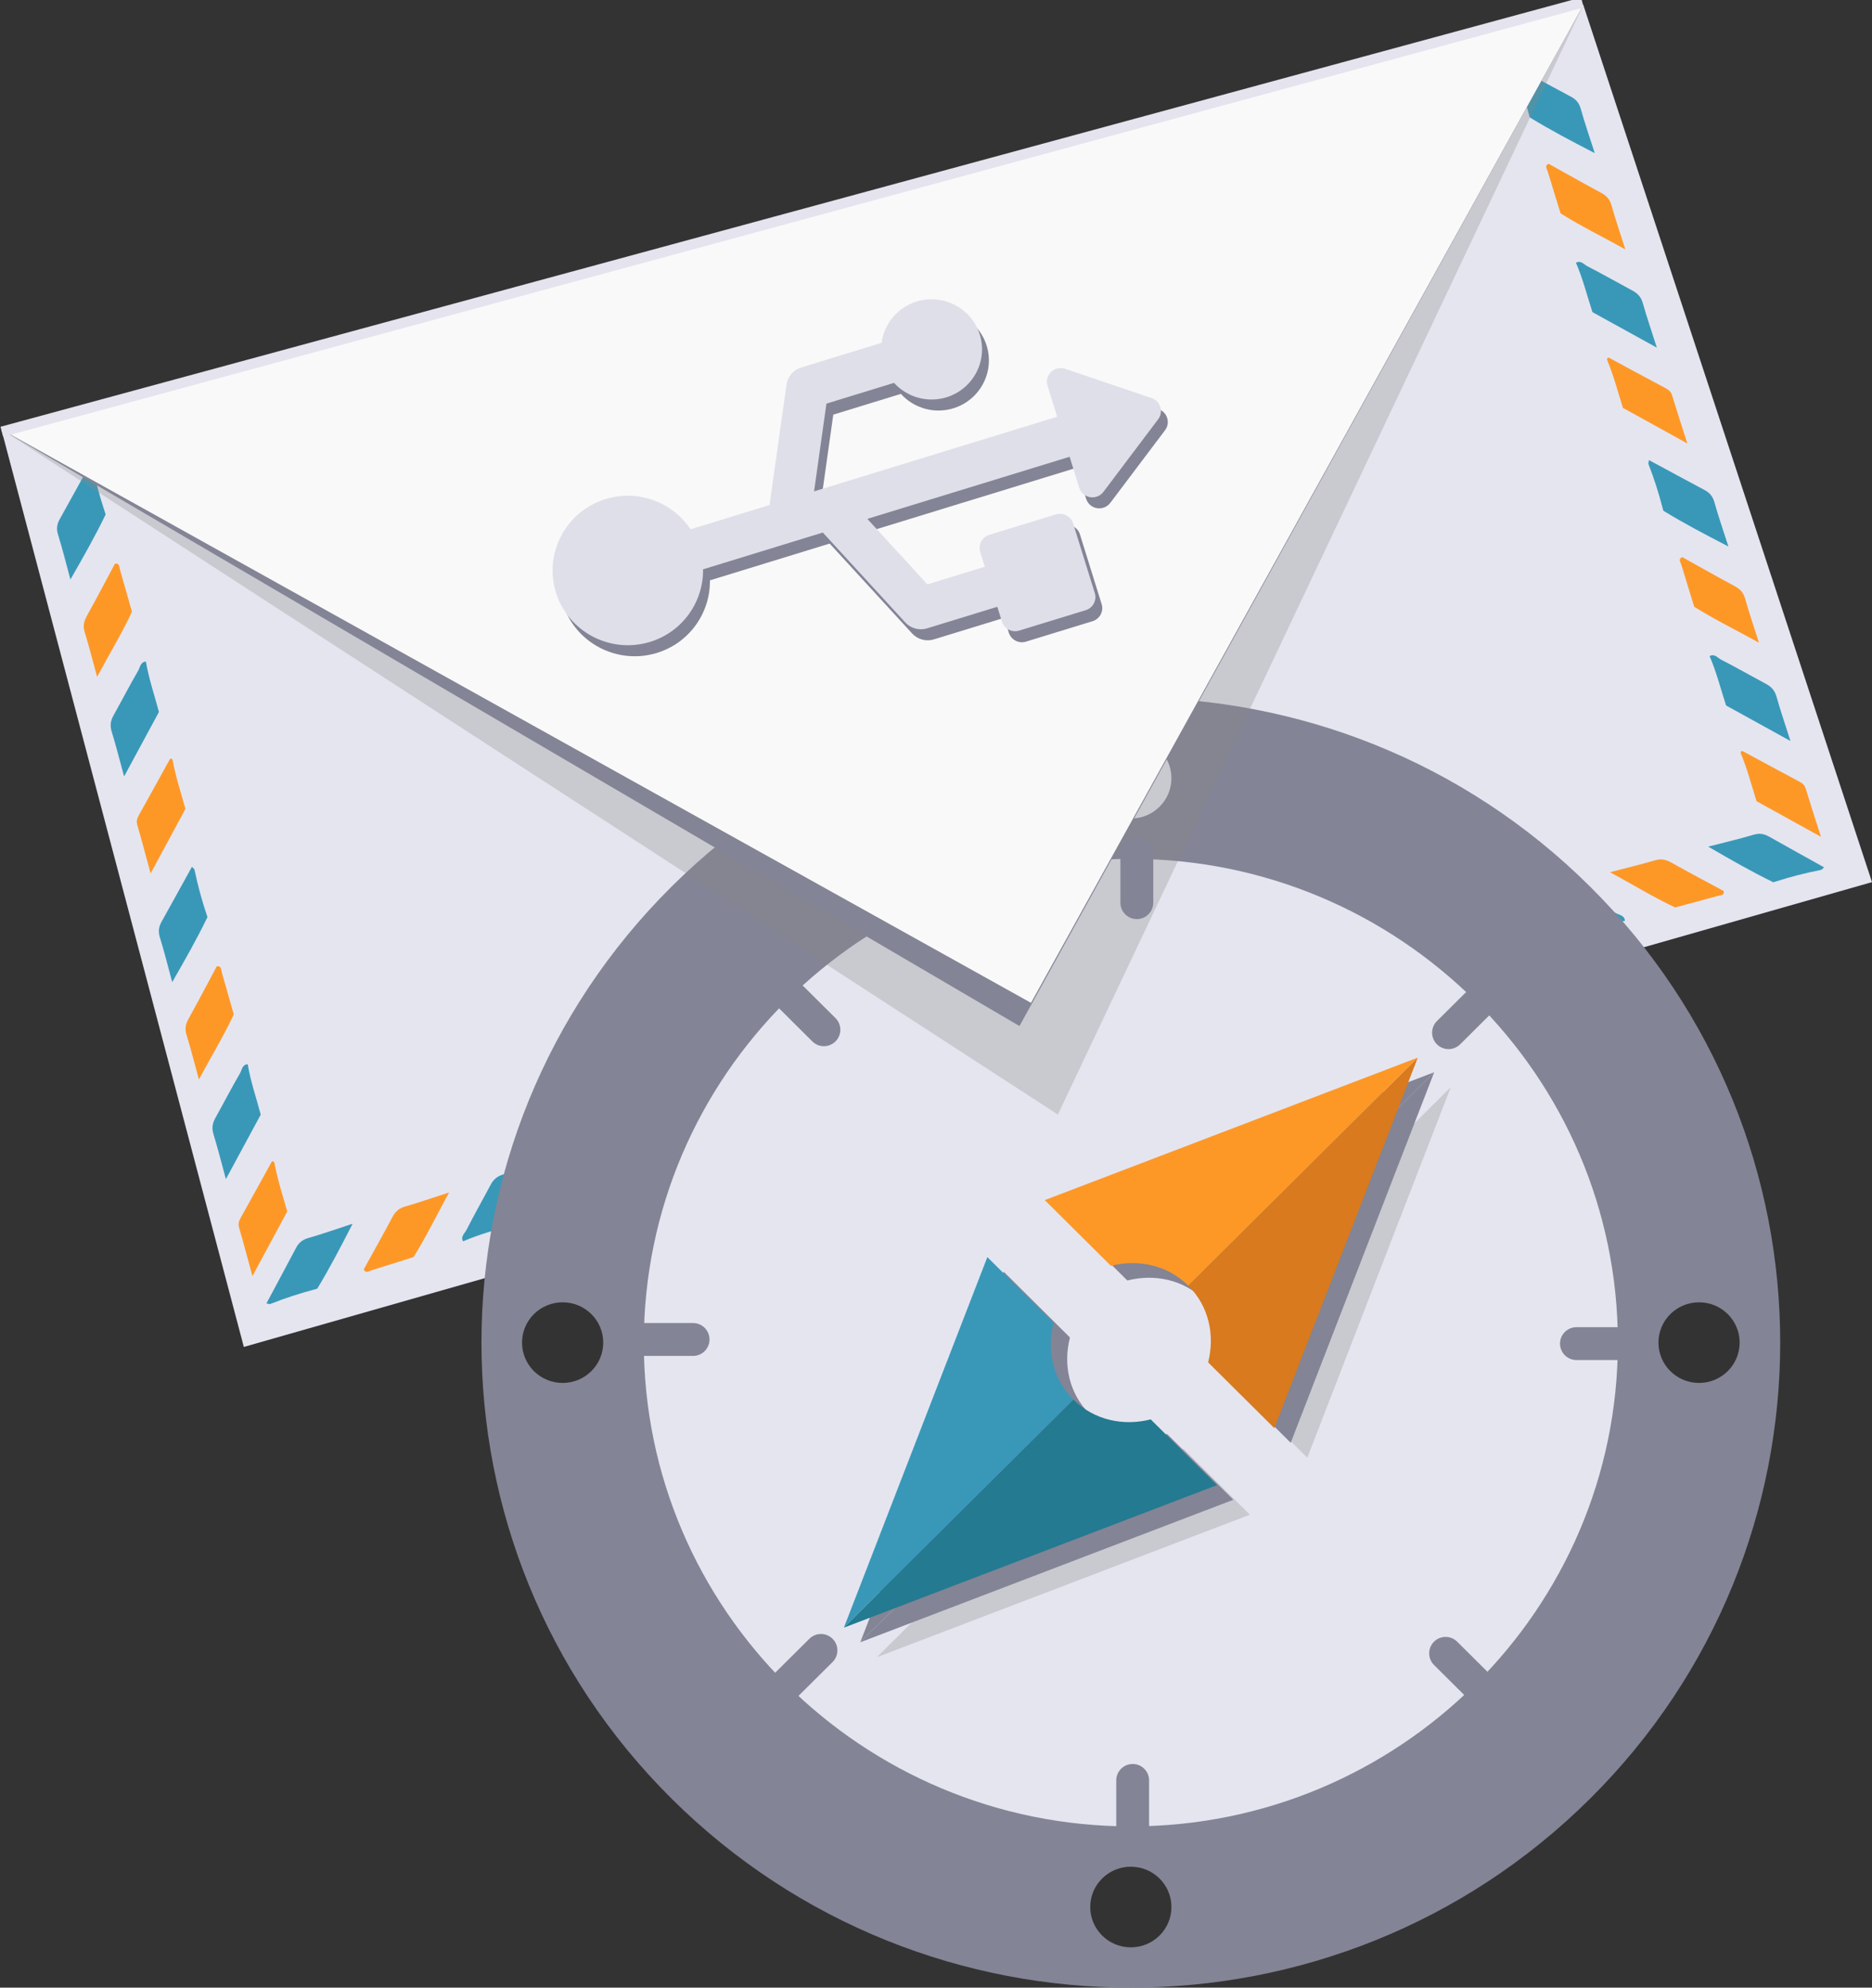
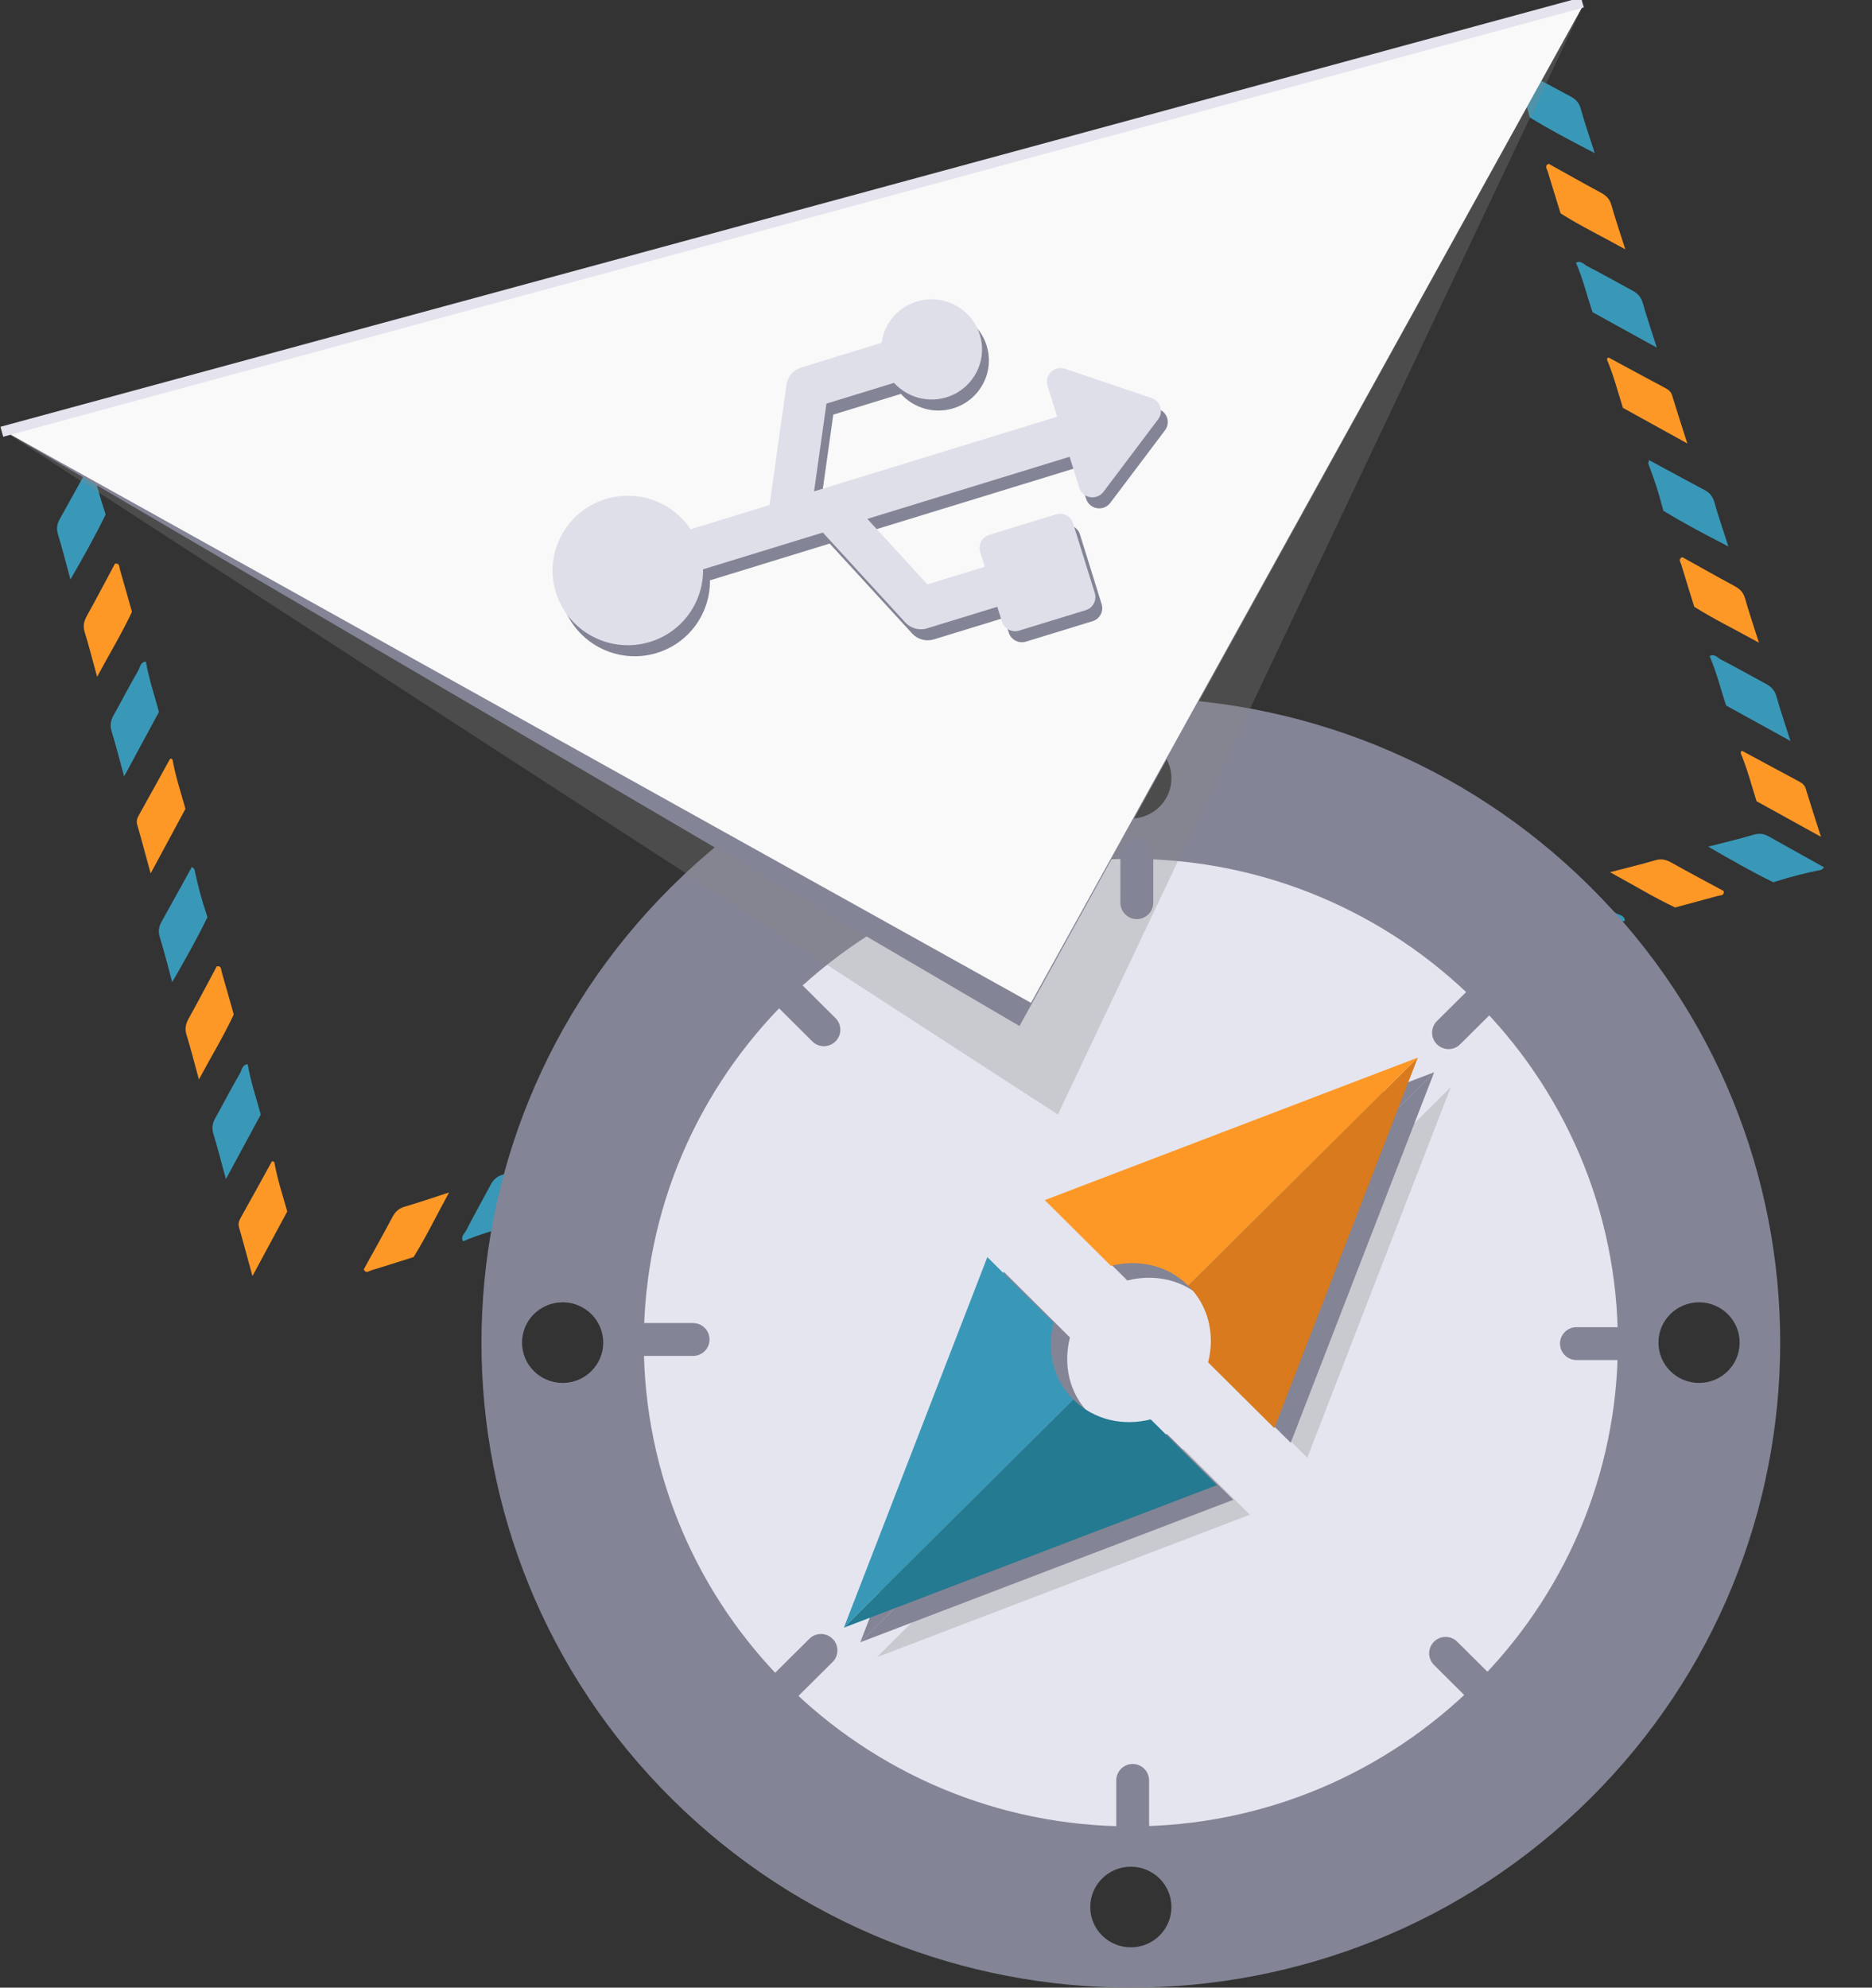
<svg xmlns="http://www.w3.org/2000/svg" version="1.1" id="Layer_1" x="0px" y="0px" width="114px" height="121px" viewBox="0 0 114 121" enable-background="new 0 0 114 121" xml:space="preserve">
  <rect x="0" y="0" width="114" height="121" fill="#333333" stroke="none" />
  <g>
    <g>
-       <polygon fill="#E5E5F0" points="14.849,81.997 0.082,26.138 96.42,0.304 114,53.7   " />
      <g>
        <path fill="#3998B8" d="M5.67,28.539c-0.01-0.043-0.021-0.087-0.031-0.13c-0.05-0.051-0.1-0.102-0.15-0.153     c-0.618,1.12-1.233,2.241-1.857,3.358c-0.17,0.304-0.204,0.588-0.096,0.937c0.267,0.855,0.48,1.726,0.752,2.727     c0.786-1.37,1.51-2.639,2.145-3.958c-0.022-0.071-0.045-0.141-0.067-0.212C6.085,30.265,5.852,29.409,5.67,28.539z" />
        <path fill="#FD9827" d="M11.293,49.24c-0.278-0.994-0.603-1.975-0.786-2.994c-0.072-0.062-0.114-0.118-0.192,0.024     c-0.604,1.107-1.222,2.207-1.833,3.31c-0.107,0.192-0.197,0.375-0.126,0.621c0.27,0.932,0.517,1.871,0.818,2.971     C9.923,51.781,10.608,50.51,11.293,49.24z" />
        <path fill="#3998B8" d="M9.679,43.343c-0.27-1.021-0.618-2.023-0.793-3.068c-0.34,0.02-0.351,0.346-0.465,0.542     c-0.522,0.9-1.001,1.825-1.508,2.735c-0.179,0.32-0.224,0.621-0.112,0.984c0.263,0.853,0.48,1.72,0.757,2.731     C8.308,45.879,8.993,44.611,9.679,43.343z" />
        <path fill="#FD9827" d="M8.036,37.246c-0.243-0.859-0.483-1.719-0.733-2.576c-0.045-0.153-0.007-0.401-0.301-0.356     c-0.568,1.061-1.127,2.128-1.712,3.18c-0.18,0.324-0.248,0.613-0.134,0.981c0.264,0.853,0.481,1.72,0.758,2.727     C6.666,39.8,7.421,38.562,8.036,37.246z" />
      </g>
      <g>
        <path fill="#3998B8" d="M11.869,53.051c-0.01-0.043-0.021-0.087-0.031-0.13c-0.05-0.051-0.1-0.102-0.15-0.153     c-0.618,1.12-1.233,2.241-1.857,3.358c-0.17,0.304-0.204,0.588-0.096,0.937c0.267,0.855,0.48,1.726,0.752,2.727     c0.786-1.37,1.51-2.639,2.145-3.958c-0.022-0.071-0.045-0.141-0.067-0.212C12.284,54.778,12.051,53.921,11.869,53.051z" />
        <path fill="#FD9827" d="M17.492,73.752c-0.278-0.994-0.603-1.975-0.786-2.994c-0.072-0.062-0.114-0.118-0.192,0.024     c-0.604,1.107-1.222,2.207-1.833,3.31c-0.107,0.192-0.197,0.375-0.126,0.621c0.27,0.932,0.517,1.871,0.818,2.971     C16.123,76.293,16.807,75.022,17.492,73.752z" />
        <path fill="#3998B8" d="M15.878,67.855c-0.27-1.021-0.618-2.023-0.793-3.068c-0.34,0.02-0.351,0.346-0.465,0.542     c-0.522,0.9-1.001,1.825-1.508,2.735c-0.179,0.32-0.224,0.621-0.112,0.984c0.263,0.853,0.48,1.72,0.757,2.731     C14.507,70.391,15.192,69.123,15.878,67.855z" />
        <path fill="#FD9827" d="M14.236,61.758c-0.243-0.859-0.483-1.719-0.733-2.576c-0.045-0.153-0.007-0.401-0.301-0.356     c-0.568,1.061-1.127,2.128-1.712,3.18c-0.18,0.324-0.248,0.613-0.134,0.981c0.264,0.853,0.481,1.72,0.758,2.727     C12.865,64.312,13.621,63.074,14.236,61.758z" />
      </g>
      <g>
-         <path fill="#3998B8" d="M16.561,79.343c-0.042,0.015-0.084,0.031-0.127,0.046c-0.07-0.014-0.14-0.027-0.21-0.04     c0.603-1.128,1.209-2.254,1.806-3.385c0.163-0.308,0.383-0.493,0.735-0.594c0.866-0.248,1.716-0.549,2.708-0.873     c-0.721,1.405-1.392,2.702-2.153,3.954c-0.072,0.02-0.143,0.04-0.215,0.06C18.241,78.74,17.393,79.017,16.561,79.343z" />
        <path fill="#FD9827" d="M37.066,72.644c-0.989,0.315-1.993,0.584-2.95,0.991c-0.092-0.026-0.162-0.03-0.085-0.172     c0.6-1.109,1.186-2.226,1.778-3.34c0.103-0.194,0.207-0.37,0.453-0.446c0.933-0.288,1.858-0.598,2.949-0.953     C38.451,70.112,37.759,71.378,37.066,72.644z" />
        <path fill="#3998B8" d="M31.218,74.542c-1.008,0.336-2.041,0.598-3.017,1.026c-0.17-0.293,0.099-0.482,0.201-0.684     c0.471-0.928,0.986-1.833,1.473-2.753c0.171-0.324,0.399-0.527,0.767-0.634c0.862-0.25,1.711-0.546,2.713-0.872     C32.599,72.011,31.908,73.277,31.218,74.542z" />
        <path fill="#FD9827" d="M25.186,76.526c-0.856,0.27-1.711,0.543-2.57,0.806c-0.153,0.047-0.341,0.214-0.465-0.055     c0.581-1.055,1.172-2.104,1.736-3.167c0.174-0.327,0.38-0.542,0.752-0.65c0.862-0.25,1.711-0.545,2.71-0.868     C26.582,73.987,25.955,75.294,25.186,76.526z" />
      </g>
      <g>
-         <path fill="#3998B8" d="M92.284,4.398c-0.015-0.042-0.03-0.084-0.045-0.126c0.014-0.07,0.029-0.139,0.043-0.209     c1.13,0.61,2.258,1.222,3.391,1.826c0.309,0.165,0.492,0.385,0.591,0.736c0.241,0.862,0.536,1.71,0.853,2.698     c-1.407-0.729-2.707-1.408-3.96-2.176c-0.02-0.071-0.039-0.143-0.059-0.214C92.875,6.073,92.605,5.227,92.284,4.398z" />
+         <path fill="#3998B8" d="M92.284,4.398c-0.015-0.042-0.03-0.084-0.045-0.126c0.014-0.07,0.029-0.139,0.043-0.209     c1.13,0.61,2.258,1.222,3.391,1.826c0.309,0.165,0.492,0.385,0.591,0.736c0.241,0.862,0.536,1.71,0.853,2.698     c-1.407-0.729-2.707-1.408-3.96-2.176C92.875,6.073,92.605,5.227,92.284,4.398z" />
        <path fill="#FD9827" d="M98.831,24.829c-0.308-0.985-0.569-1.985-0.97-2.94c0.027-0.091,0.032-0.161,0.174-0.083     c1.111,0.607,2.23,1.2,3.345,1.799c0.195,0.104,0.37,0.209,0.444,0.454c0.281,0.929,0.584,1.851,0.931,2.938     C101.367,26.23,100.099,25.529,98.831,24.829z" />
        <path fill="#3998B8" d="M96.976,19.002c-0.329-1.004-0.582-2.033-1.004-3.007c0.297-0.166,0.484,0.103,0.686,0.207     c0.929,0.477,1.836,0.997,2.757,1.49c0.325,0.173,0.527,0.402,0.63,0.768c0.244,0.859,0.533,1.704,0.851,2.703     C99.511,20.398,98.244,19.7,96.976,19.002z" />
        <path fill="#FD9827" d="M95.037,12.992c-0.263-0.853-0.53-1.705-0.787-2.56c-0.046-0.153-0.212-0.341,0.06-0.461     c1.056,0.587,2.107,1.184,3.172,1.755c0.328,0.176,0.542,0.382,0.647,0.753c0.243,0.859,0.532,1.705,0.848,2.7     C97.58,14.403,96.27,13.768,95.037,12.992z" />
      </g>
      <g>
        <path fill="#3998B8" d="M100.422,28.344c-0.015-0.042-0.03-0.084-0.045-0.126c0.014-0.07,0.029-0.139,0.043-0.209     c1.13,0.61,2.258,1.222,3.391,1.826c0.309,0.165,0.492,0.385,0.591,0.736c0.241,0.862,0.536,1.71,0.853,2.698     c-1.407-0.729-2.707-1.408-3.96-2.176c-0.02-0.071-0.039-0.143-0.059-0.214C101.013,30.019,100.743,29.174,100.422,28.344z" />
        <path fill="#FD9827" d="M106.969,48.775c-0.308-0.985-0.569-1.985-0.97-2.94c0.027-0.091,0.032-0.161,0.174-0.083     c1.111,0.607,2.23,1.2,3.345,1.799c0.195,0.104,0.37,0.209,0.444,0.454c0.281,0.929,0.584,1.851,0.931,2.938     C109.504,50.176,108.237,49.476,106.969,48.775z" />
        <path fill="#3998B8" d="M105.114,42.948c-0.329-1.004-0.582-2.033-1.004-3.007c0.297-0.166,0.484,0.103,0.686,0.207     c0.929,0.477,1.836,0.997,2.757,1.49c0.325,0.173,0.527,0.402,0.63,0.768c0.244,0.859,0.533,1.704,0.851,2.703     C107.648,44.344,106.381,43.646,105.114,42.948z" />
        <path fill="#FD9827" d="M103.175,36.938c-0.263-0.853-0.53-1.705-0.787-2.56c-0.046-0.153-0.212-0.341,0.06-0.461     c1.056,0.587,2.107,1.184,3.172,1.755c0.328,0.176,0.542,0.382,0.647,0.753c0.243,0.859,0.532,1.705,0.848,2.7     C105.718,38.35,104.408,37.714,103.175,36.938z" />
      </g>
      <g>
        <path fill="#3998B8" d="M110.797,52.977c0.044-0.01,0.088-0.02,0.131-0.03c0.052-0.049,0.103-0.098,0.155-0.147     c-1.121-0.625-2.244-1.246-3.363-1.877c-0.305-0.172-0.59-0.209-0.942-0.104c-0.863,0.257-1.743,0.461-2.753,0.721     c1.371,0.794,2.642,1.525,3.964,2.168c0.071-0.022,0.143-0.043,0.214-0.065C109.056,53.373,109.92,53.15,110.797,52.977z" />
        <path fill="#FD9827" d="M89.903,58.362c1.003-0.267,1.994-0.58,3.021-0.752c0.063-0.071,0.12-0.112-0.022-0.191     c-1.109-0.61-2.21-1.235-3.315-1.853c-0.193-0.108-0.376-0.2-0.623-0.132c-0.941,0.259-1.889,0.496-2.999,0.783     C87.359,56.977,88.631,57.67,89.903,58.362z" />
        <path fill="#3998B8" d="M95.856,56.816c1.031-0.259,2.042-0.594,3.097-0.758c-0.017-0.338-0.345-0.352-0.542-0.467     c-0.901-0.527-1.828-1.012-2.738-1.524c-0.321-0.18-0.623-0.229-0.99-0.121c-0.861,0.253-1.736,0.46-2.757,0.725     C93.316,55.429,94.586,56.123,95.856,56.816z" />
        <path fill="#FD9827" d="M102.009,55.243c0.867-0.233,1.735-0.463,2.6-0.703c0.154-0.043,0.404-0.003,0.361-0.296     c-1.063-0.575-2.131-1.139-3.185-1.731c-0.324-0.182-0.615-0.252-0.987-0.142c-0.861,0.253-1.736,0.461-2.752,0.726     C99.452,53.858,100.691,54.62,102.009,55.243z" />
      </g>
      <g>
        <path fill="#3998B8" d="M40.589,71.029c-0.042,0.015-0.084,0.031-0.127,0.046c-0.07-0.014-0.14-0.027-0.21-0.04     c0.603-1.128,1.209-2.254,1.806-3.385c0.163-0.308,0.383-0.493,0.735-0.594c0.866-0.248,1.716-0.549,2.708-0.873     c-0.721,1.405-1.392,2.702-2.153,3.954c-0.072,0.02-0.143,0.04-0.215,0.06C42.27,70.426,41.421,70.703,40.589,71.029z" />
        <path fill="#FD9827" d="M61.094,64.33c-0.989,0.315-1.993,0.584-2.95,0.991c-0.092-0.026-0.162-0.03-0.085-0.172     c0.6-1.109,1.186-2.226,1.778-3.34c0.103-0.194,0.207-0.37,0.453-0.446c0.933-0.288,1.858-0.598,2.949-0.953     C62.48,61.798,61.787,63.064,61.094,64.33z" />
        <path fill="#3998B8" d="M55.246,66.228c-1.008,0.336-2.041,0.598-3.017,1.026c-0.17-0.293,0.099-0.482,0.201-0.684     c0.471-0.928,0.986-1.833,1.473-2.753c0.171-0.324,0.399-0.527,0.767-0.634c0.862-0.25,1.711-0.546,2.713-0.872     C56.627,63.697,55.937,64.963,55.246,66.228z" />
-         <path fill="#FD9827" d="M49.215,68.213c-0.856,0.27-1.711,0.543-2.57,0.806c-0.153,0.047-0.341,0.214-0.465-0.055     c0.581-1.055,1.172-2.104,1.736-3.167c0.174-0.327,0.38-0.542,0.752-0.65c0.862-0.25,1.711-0.545,2.71-0.868     C50.611,65.673,49.984,66.98,49.215,68.213z" />
      </g>
      <ellipse fill="#E5E5F0" cx="68.865" cy="81.734" rx="30.23" ry="30.017" />
      <g>
        <ellipse fill="none" cx="68.865" cy="47.376" rx="2.472" ry="2.454" />
        <ellipse fill="none" cx="68.865" cy="116.092" rx="2.472" ry="2.454" />
        <path fill="none" d="M68.865,52.284c-16.355,0-29.659,13.21-29.659,29.45s13.304,29.45,29.659,29.45     c16.355,0,29.659-13.21,29.659-29.45S85.22,52.284,68.865,52.284z M77.603,86.94l-4.031-4.003     c0.415-1.625,0.068-3.403-1.212-4.673l-6.99,6.941v0c1.279,1.27,3.07,1.62,4.706,1.203l4.031,4.003L51.39,99.086l8.738-22.557     l4.031,4.003c-0.42,1.625-0.068,3.403,1.212,4.673l6.99-6.941l0,0c-1.279-1.27-3.07-1.62-4.707-1.203l-4.031-4.002l22.717-8.676     L77.603,86.94z" />
        <ellipse fill="none" cx="103.468" cy="81.734" rx="2.472" ry="2.454" />
        <ellipse fill="none" cx="34.263" cy="81.734" rx="2.472" ry="2.454" />
        <path opacity="0.3" fill="#888687" d="M75.58,84.737l4.031,4.003l8.737-22.557l-13.98,13.881     C75.647,81.334,75.995,83.112,75.58,84.737z" />
        <path opacity="0.3" fill="#888687" d="M76.116,92.21l-4.031-4.003c-1.636,0.417-3.427,0.067-4.706-1.203v0l-13.98,13.881     L76.116,92.21z" />
        <path fill="#838495" d="M96.828,53.969c-15.443-15.333-40.484-15.333-55.926,0c-15.443,15.334-15.443,40.198,0,55.531     c15.443,15.333,40.484,15.333,55.926,0C112.271,94.166,112.271,69.302,96.828,53.969z M68.865,44.922     c1.366,0,2.472,1.098,2.472,2.454c0,1.356-1.105,2.454-2.472,2.454c-1.366,0-2.472-1.098-2.472-2.454     C66.393,46.02,67.499,44.922,68.865,44.922z M34.263,84.188c-1.366,0-2.472-1.098-2.472-2.454c0-1.357,1.105-2.454,2.472-2.454     s2.472,1.098,2.472,2.454C36.734,83.091,35.629,84.188,34.263,84.188z M68.865,118.547c-1.366,0-2.472-1.098-2.472-2.454     c0-1.357,1.106-2.454,2.472-2.454c1.366,0,2.472,1.098,2.472,2.454C71.337,117.449,70.231,118.547,68.865,118.547z      M68.865,111.184c-16.355,0-29.659-13.21-29.659-29.45s13.304-29.45,29.659-29.45c16.355,0,29.659,13.21,29.659,29.45     S85.22,111.184,68.865,111.184z M103.468,84.188c-1.366,0-2.472-1.098-2.472-2.454c0-1.357,1.106-2.454,2.472-2.454     c1.366,0,2.472,1.098,2.472,2.454C105.939,83.091,104.834,84.188,103.468,84.188z" />
        <path fill="#838495" d="M74.57,83.828l4.031,4.003l8.737-22.557l-13.98,13.881C74.638,80.425,74.986,82.203,74.57,83.828z" />
        <path fill="#838495" d="M68.652,77.952c1.636-0.417,3.427-0.067,4.707,1.203v0l13.98-13.881l-22.717,8.676L68.652,77.952z" />
        <path fill="#838495" d="M65.157,81.422l-4.031-4.003l-8.738,22.557l13.98-13.881C65.09,84.825,64.737,83.047,65.157,81.422z" />
        <path fill="#838495" d="M75.106,91.301l-4.031-4.003c-1.636,0.417-3.427,0.067-4.706-1.203v0l-13.98,13.881L75.106,91.301z" />
        <path fill="#D87A1D" d="M73.572,82.937l4.031,4.003l8.737-22.557L72.36,78.264C73.639,79.534,73.987,81.312,73.572,82.937z" />
        <path fill="#FD9827" d="M67.653,77.061c1.636-0.417,3.427-0.067,4.707,1.203l0,0l13.98-13.881l-22.717,8.676L67.653,77.061z" />
        <path fill="#3998B8" d="M64.158,80.531l-4.031-4.003L51.39,99.086l13.98-13.881C64.091,83.934,63.739,82.156,64.158,80.531z" />
        <path fill="#237A91" d="M74.107,90.41l-4.031-4.003c-1.636,0.417-3.427,0.067-4.706-1.203v0L51.39,99.086L74.107,90.41z" />
      </g>
      <polygon opacity="0.3" fill="#888687" points="0.082,26.138 64.422,67.849 96.42,0.304   " />
      <polygon fill="#838495" points="0.082,26.138 62.083,62.461 96.42,0.304   " />
      <polygon fill="#F9F9F9" points="0.082,26.138 62.786,61.05 96.42,0.304   " />
      <g>
        <path fill="#838495" d="M67.087,36.775l-1.32-4.24c-0.137-0.439-0.606-0.685-1.048-0.549l-4.057,1.245     c-0.442,0.136-0.69,0.602-0.553,1.041l0.281,0.901l-3.496,1.073l-3.657-3.987l12.317-3.781l0.587,1.884     c0.093,0.299,0.347,0.521,0.658,0.574c0.311,0.053,0.625-0.071,0.814-0.321l3.336-4.424c0.161-0.213,0.209-0.49,0.13-0.744     c-0.079-0.255-0.276-0.456-0.53-0.542l-5.269-1.783c-0.298-0.101-0.628-0.027-0.854,0.191c-0.226,0.218-0.31,0.544-0.217,0.843     l0.587,1.884l-14.804,4.544l0.753-5.341l4.117-1.264c0.777,0.857,2.013,1.24,3.194,0.878c1.619-0.497,2.529-2.209,2.028-3.816     s-2.225-2.511-3.843-2.014c-1.181,0.362-1.983,1.371-2.138,2.514l-4.897,1.503c-0.476,0.146-0.824,0.552-0.893,1.042l-1.033,7.33     l-4.807,1.476c-1.094-1.642-3.188-2.449-5.176-1.839c-2.414,0.741-3.771,3.294-3.025,5.691c0.746,2.397,3.318,3.745,5.732,3.004     c1.988-0.61,3.258-2.449,3.228-4.418l7.294-2.239l5.019,5.472c0.336,0.366,0.854,0.506,1.33,0.36l4.276-1.312l0.281,0.901     c0.137,0.439,0.606,0.685,1.048,0.549l4.057-1.245C66.976,37.68,67.224,37.214,67.087,36.775z" />
      </g>
      <g>
        <path fill="#DFDFEA" d="M66.67,36.104l-1.32-4.24c-0.137-0.439-0.606-0.685-1.048-0.549l-4.057,1.245     c-0.442,0.136-0.69,0.602-0.553,1.041l0.281,0.901l-3.496,1.073l-3.657-3.987l12.317-3.781l0.587,1.884     c0.093,0.299,0.347,0.521,0.658,0.574c0.311,0.053,0.625-0.071,0.814-0.321l3.336-4.424c0.161-0.213,0.209-0.49,0.13-0.744     c-0.079-0.255-0.276-0.456-0.53-0.542l-5.269-1.783c-0.298-0.101-0.628-0.027-0.854,0.191c-0.226,0.218-0.31,0.544-0.217,0.843     l0.587,1.884l-14.804,4.544l0.753-5.341l4.117-1.264c0.777,0.857,2.013,1.24,3.194,0.878c1.619-0.497,2.529-2.209,2.028-3.816     c-0.5-1.607-2.225-2.511-3.843-2.014c-1.181,0.362-1.983,1.371-2.138,2.514l-4.897,1.503c-0.476,0.146-0.824,0.552-0.893,1.042     l-1.033,7.33l-4.807,1.476c-1.094-1.642-3.188-2.449-5.176-1.839c-2.414,0.741-3.771,3.294-3.025,5.691     c0.746,2.397,3.318,3.745,5.732,3.004c1.988-0.61,3.258-2.449,3.228-4.418l7.294-2.239l5.019,5.472     c0.336,0.366,0.854,0.506,1.33,0.36l4.276-1.312l0.281,0.901c0.137,0.439,0.606,0.685,1.048,0.549l4.057-1.245     C66.559,37.009,66.807,36.543,66.67,36.104z" />
      </g>
    </g>
    <g>
      <line fill="none" stroke="#838495" stroke-width="2" stroke-linecap="round" stroke-miterlimit="22.926" x1="47.902" y1="102.549" x2="49.995" y2="100.471" />
      <line fill="none" stroke="#838495" stroke-width="2" stroke-linecap="round" stroke-miterlimit="22.926" x1="88.212" y1="62.866" x2="90.305" y2="60.788" />
    </g>
    <g>
      <line fill="none" stroke="#838495" stroke-width="2" stroke-linecap="round" stroke-miterlimit="22.926" x1="68.977" y1="111.324" x2="68.977" y2="108.385" />
      <line fill="none" stroke="#838495" stroke-width="2" stroke-linecap="round" stroke-miterlimit="22.926" x1="69.23" y1="54.952" x2="69.231" y2="52.012" />
    </g>
    <g>
      <line fill="none" stroke="#838495" stroke-width="2" stroke-linecap="round" stroke-miterlimit="22.926" x1="90.126" y1="102.728" x2="88.033" y2="100.649" />
      <line fill="none" stroke="#838495" stroke-width="2" stroke-linecap="round" stroke-miterlimit="22.926" x1="50.174" y1="62.688" x2="48.082" y2="60.609" />
    </g>
    <g>
      <line fill="none" stroke="#838495" stroke-width="2" stroke-linecap="round" stroke-miterlimit="22.926" x1="98.96" y1="81.795" x2="96.001" y2="81.794" />
      <line fill="none" stroke="#838495" stroke-width="2" stroke-linecap="round" stroke-miterlimit="22.926" x1="42.207" y1="81.543" x2="39.247" y2="81.542" />
    </g>
  </g>
  <g>
    <line fill="#E4E3EE" x1="0.082" y1="26.138" x2="96.42" y2="0.304" />
    <rect x="47.937" y="-36.65" transform="matrix(0.262 0.965 -0.965 0.262 48.354 -36.809)" fill="#E4E3EE" width="0.629" height="99.742" />
  </g>
</svg>